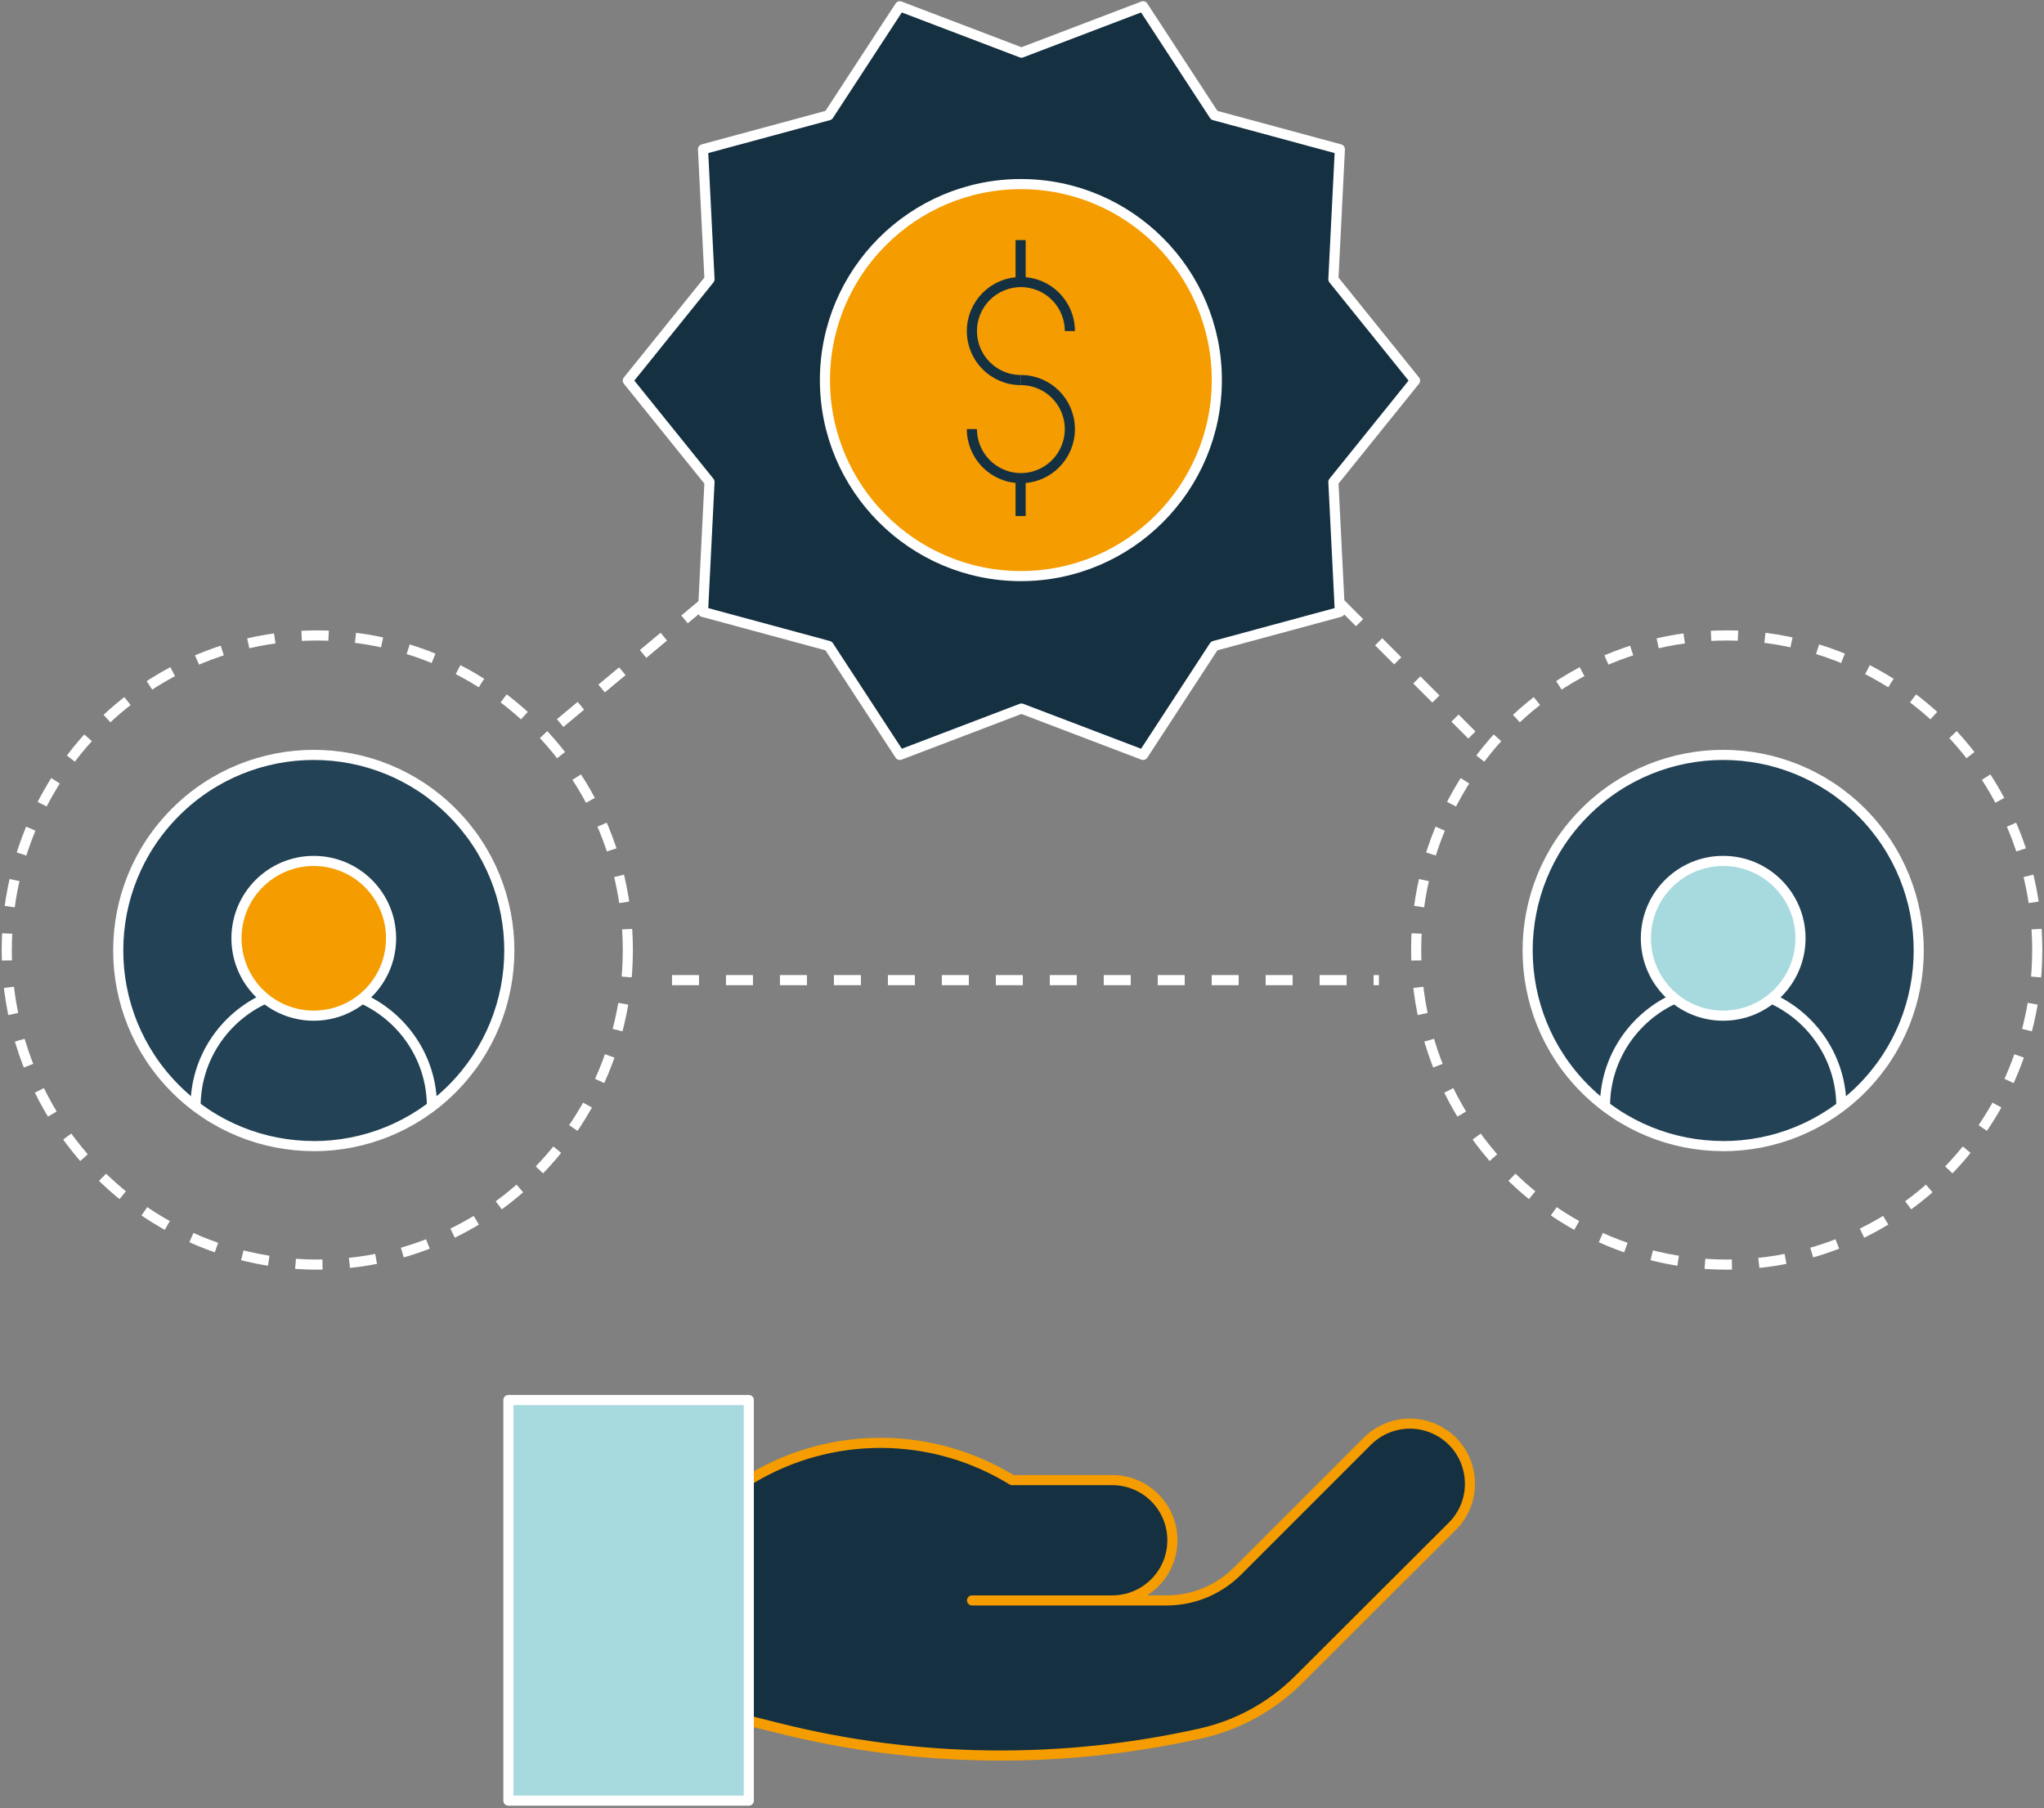
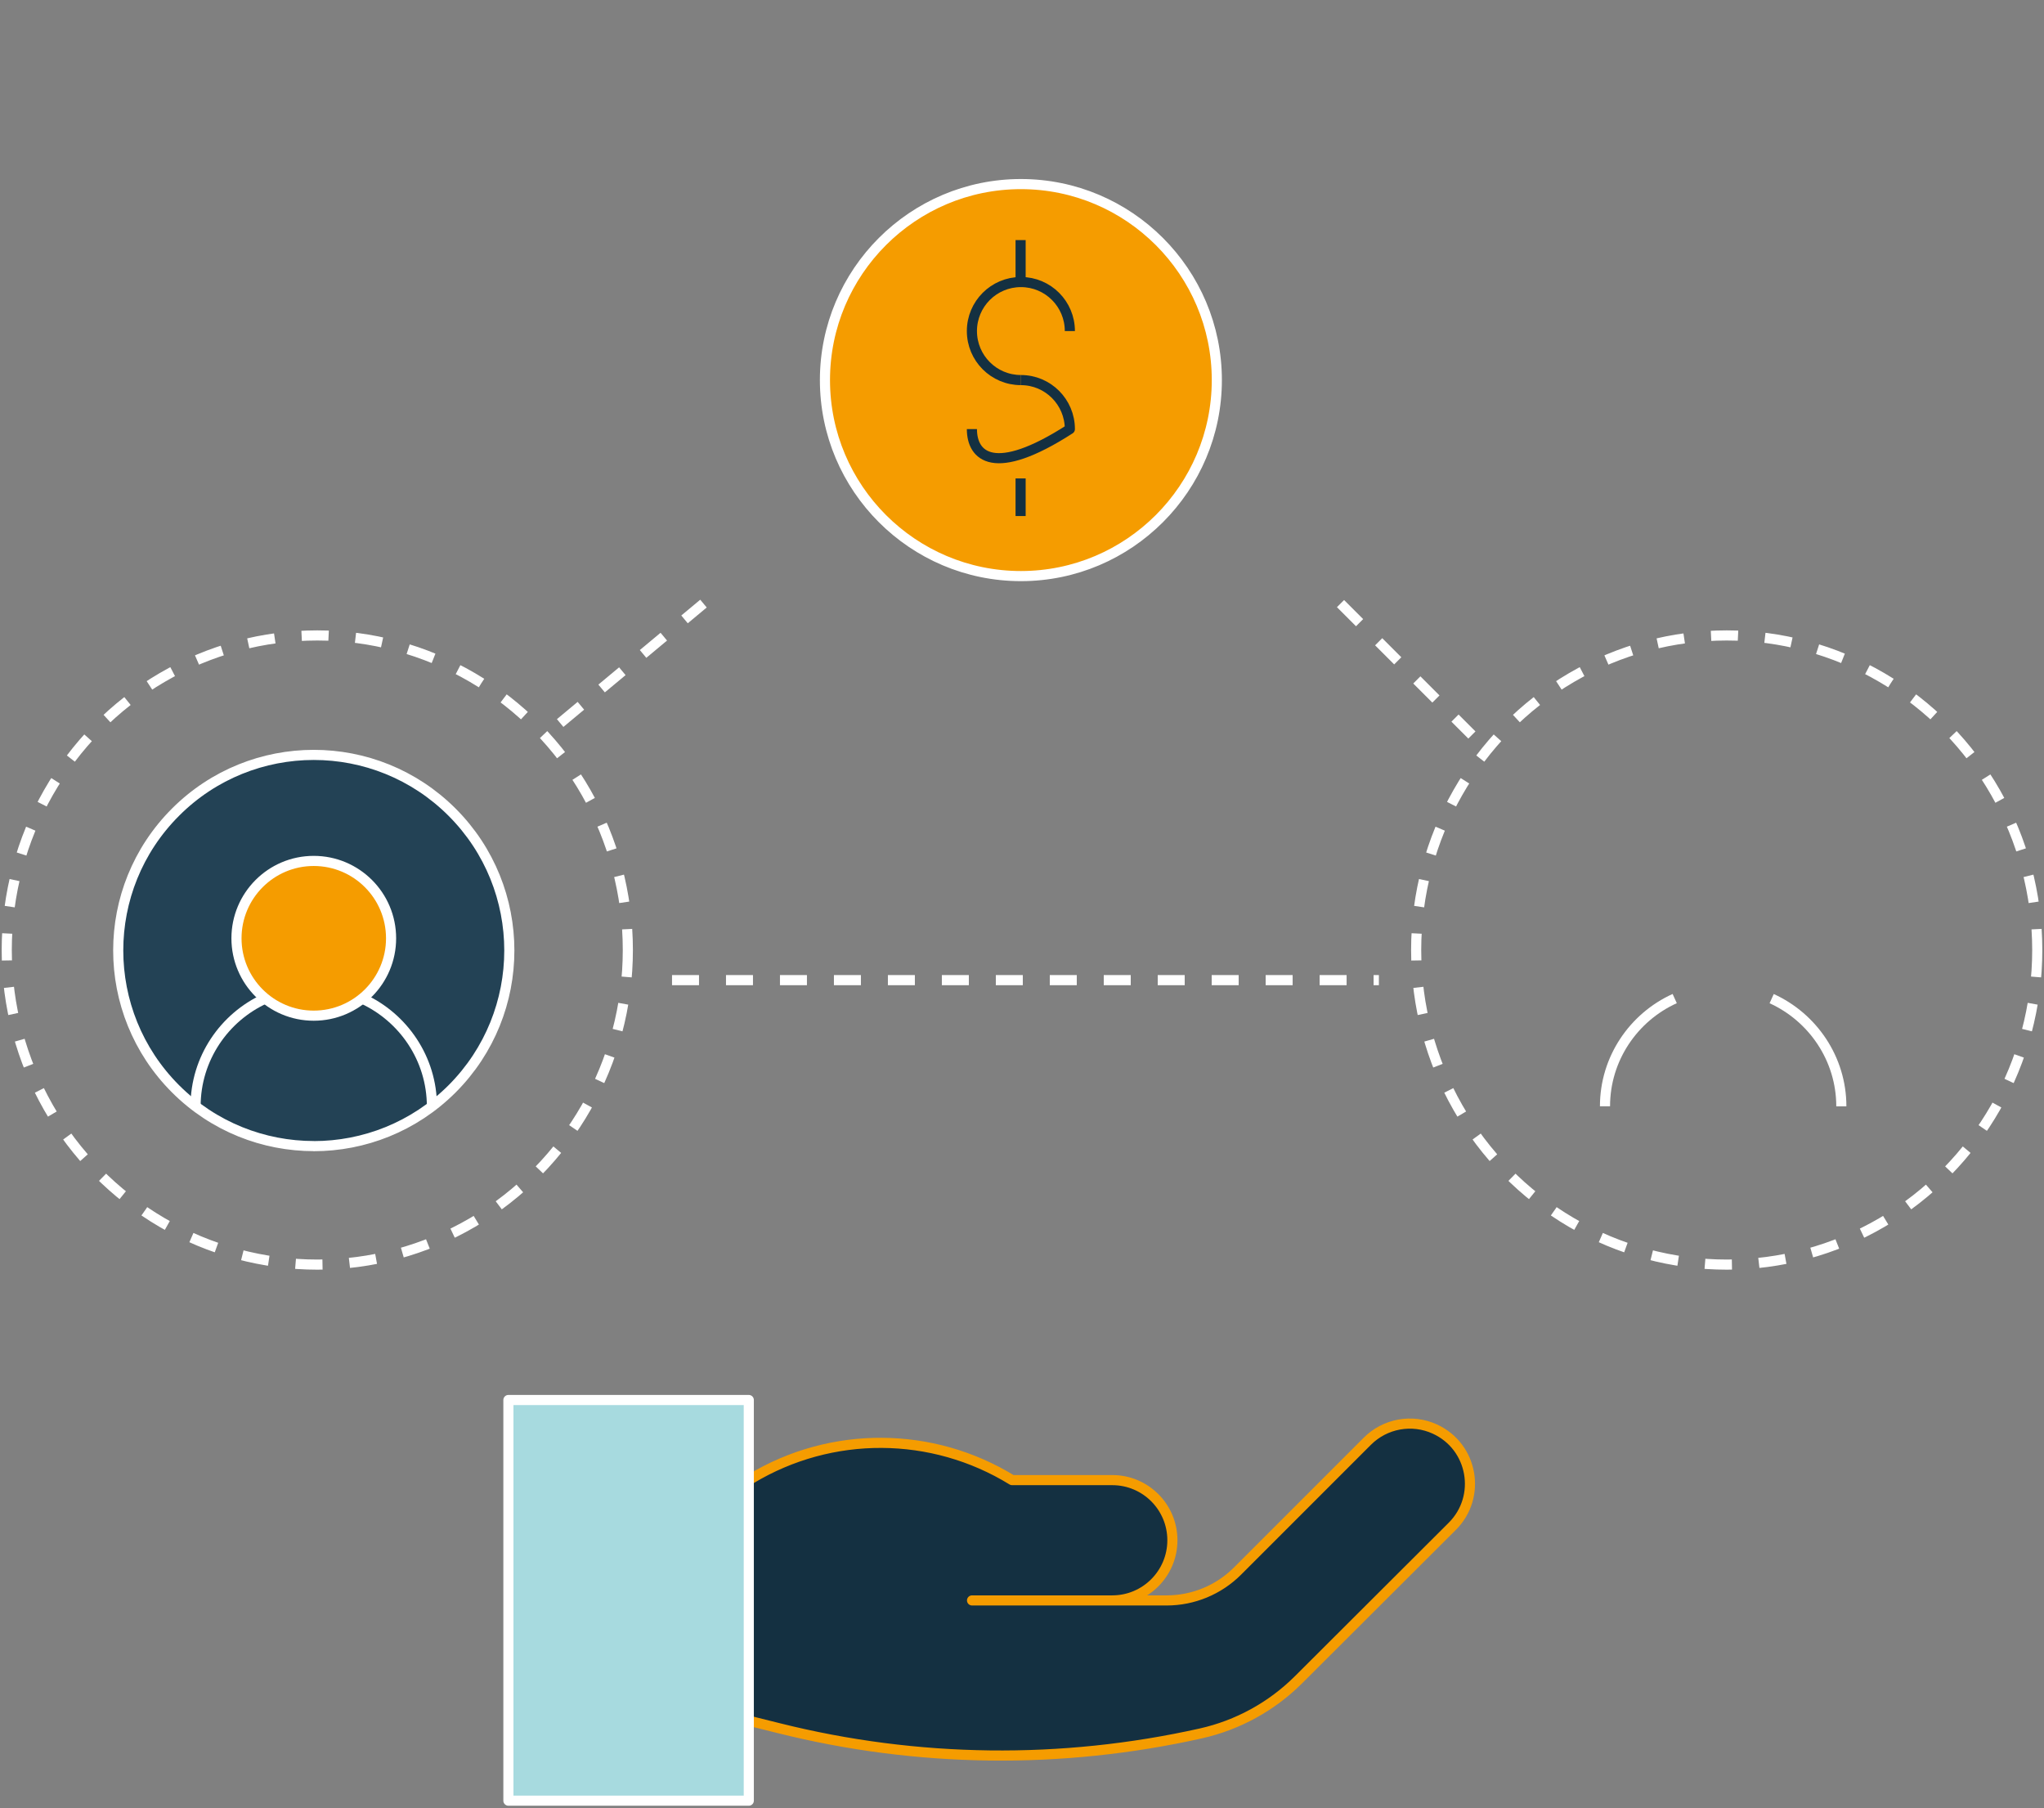
<svg xmlns="http://www.w3.org/2000/svg" width="303" height="268" viewBox="0 0 303 268" fill="none">
  <rect x="0" y="0" width="303" height="268" fill="#808080" stroke="none" />
  <path d="M83.037 107.167L104.284 89.461M198.716 89.461L218.192 108.937M99.62 145.268H204.405" stroke="white" stroke-width="1.5" stroke-dasharray="4 4" />
  <ellipse cx="47.035" cy="140.808" rx="46.035" ry="46.626" stroke="white" stroke-width="1.5" stroke-dasharray="4 4" />
  <ellipse cx="255.965" cy="140.808" rx="46.035" ry="46.626" stroke="white" stroke-width="1.5" stroke-dasharray="4 4" />
  <path d="M46.513 169.867C39.101 169.867 31.672 167.031 26.016 161.375C14.695 150.045 14.695 131.693 26.016 120.381C31.672 114.716 39.101 111.888 46.513 111.888C53.924 111.888 61.353 114.716 67.018 120.381C78.33 131.693 78.33 150.054 67.018 161.383C61.353 167.039 53.933 169.876 46.513 169.876V169.867Z" fill="#234255" stroke="white" stroke-width="1.5" stroke-linejoin="round" />
  <path d="M46.505 127.603C40.183 127.603 35.055 132.74 35.055 139.07C35.055 145.401 40.183 150.538 46.505 150.538C52.827 150.538 57.973 145.41 57.973 139.07C57.973 132.731 52.844 127.603 46.505 127.603Z" fill="#F59C00" stroke="white" stroke-width="1.5" stroke-linejoin="round" />
  <path d="M64.027 163.978C64.027 156.903 59.772 150.772 53.701 148.013M39.327 148.004C33.239 150.763 28.992 156.895 28.992 163.969" stroke="white" stroke-width="1.5" stroke-linejoin="round" />
-   <path d="M255.442 169.867C248.031 169.867 240.602 167.031 234.946 161.375C223.625 150.045 223.625 131.693 234.946 120.381C240.602 114.716 248.031 111.888 255.442 111.888C262.854 111.888 270.283 114.716 275.948 120.381C287.26 131.693 287.26 150.054 275.948 161.383C270.283 167.039 262.863 169.876 255.442 169.876V169.867Z" fill="#234255" stroke="white" stroke-width="1.5" stroke-linejoin="round" />
-   <path d="M255.435 127.602C249.113 127.602 243.984 132.74 243.984 139.07C243.984 145.401 249.113 150.538 255.435 150.538C261.757 150.538 266.903 145.41 266.903 139.07C266.903 132.731 261.774 127.602 255.435 127.602Z" fill="#A7DADF" stroke="white" stroke-width="1.5" stroke-linejoin="round" />
  <path d="M272.957 163.978C272.957 156.903 268.702 150.772 262.63 148.013M248.257 148.004C242.168 150.763 237.922 156.895 237.922 163.969" stroke="white" stroke-width="1.5" stroke-linejoin="round" />
  <path d="M111 219.376L111.315 219.191C123.244 212.006 138.183 212.083 150.035 219.376H164.889C169.81 219.376 173.794 223.367 173.794 228.288C173.794 233.216 169.802 237.208 164.882 237.208H144.094H172.942C176.88 237.208 180.649 235.65 183.443 232.863C187.704 228.603 194.713 221.594 202.688 213.618C205.321 210.978 209.321 210.256 212.699 211.807C218.356 214.394 219.684 221.824 215.293 226.215L192.486 248.969C188.502 252.937 183.482 255.693 177.993 256.922C157.374 261.535 135.964 261.274 115.46 256.146L111 255.033" fill="#143041" />
  <path d="M111 219.376L111.315 219.191C123.244 212.006 138.183 212.083 150.035 219.376H164.889C169.81 219.376 173.794 223.367 173.794 228.288C173.794 233.216 169.802 237.208 164.882 237.208H144.094H172.942C176.88 237.208 180.649 235.65 183.443 232.863C187.704 228.603 194.713 221.594 202.688 213.618C205.321 210.978 209.321 210.256 212.699 211.807C218.356 214.394 219.684 221.824 215.293 226.215L192.486 248.969C188.502 252.937 183.482 255.693 177.993 256.922C157.374 261.535 135.964 261.274 115.46 256.146L111 255.033" stroke="#F59C00" stroke-width="1.5" stroke-linejoin="round" />
  <path d="M75.365 207.5H111V266.886H75.365V207.5Z" fill="#A7DADF" stroke="white" stroke-width="1.5" stroke-linejoin="round" />
-   <path d="M151.417 7.8L169.448 0.932L179.996 17.084L198.621 22.123L197.658 41.389L209.764 56.41L197.658 71.431L198.621 90.697L179.996 95.736L169.448 111.888L151.417 105.02L133.387 111.888L122.838 95.736L104.213 90.697L105.176 71.431L93.07 56.41L105.176 41.389L104.213 22.123L122.838 17.084L133.387 0.932L151.417 7.8Z" fill="#143041" stroke="white" stroke-width="1.5" stroke-linejoin="round" />
  <path d="M151.34 85.385C135.319 85.385 122.289 72.355 122.289 56.334C122.289 40.314 135.319 27.284 151.34 27.284C167.361 27.284 180.381 40.314 180.381 56.334C180.381 72.355 167.351 85.385 151.34 85.385Z" fill="#F59C00" stroke="white" stroke-width="1.5" stroke-linejoin="round" />
  <path d="M151.339 56.334C147.32 56.334 144.074 53.079 144.074 49.069C144.074 45.06 147.32 41.804 151.339 41.804C155.359 41.804 158.595 45.06 158.595 49.069" stroke="#143041" stroke-width="1.5" stroke-linejoin="round" />
-   <path d="M151.339 56.334C155.349 56.334 158.595 59.59 158.595 63.599C158.595 67.609 155.349 70.865 151.339 70.865C147.329 70.865 144.074 67.609 144.074 63.599" stroke="#143041" stroke-width="1.5" stroke-linejoin="round" />
+   <path d="M151.339 56.334C155.349 56.334 158.595 59.59 158.595 63.599C147.329 70.865 144.074 67.609 144.074 63.599" stroke="#143041" stroke-width="1.5" stroke-linejoin="round" />
  <path d="M151.293 35.587V41.785" stroke="#143041" stroke-width="1.5" stroke-linejoin="round" />
  <path d="M151.293 70.912V76.488" stroke="#143041" stroke-width="1.5" stroke-linejoin="round" />
</svg>